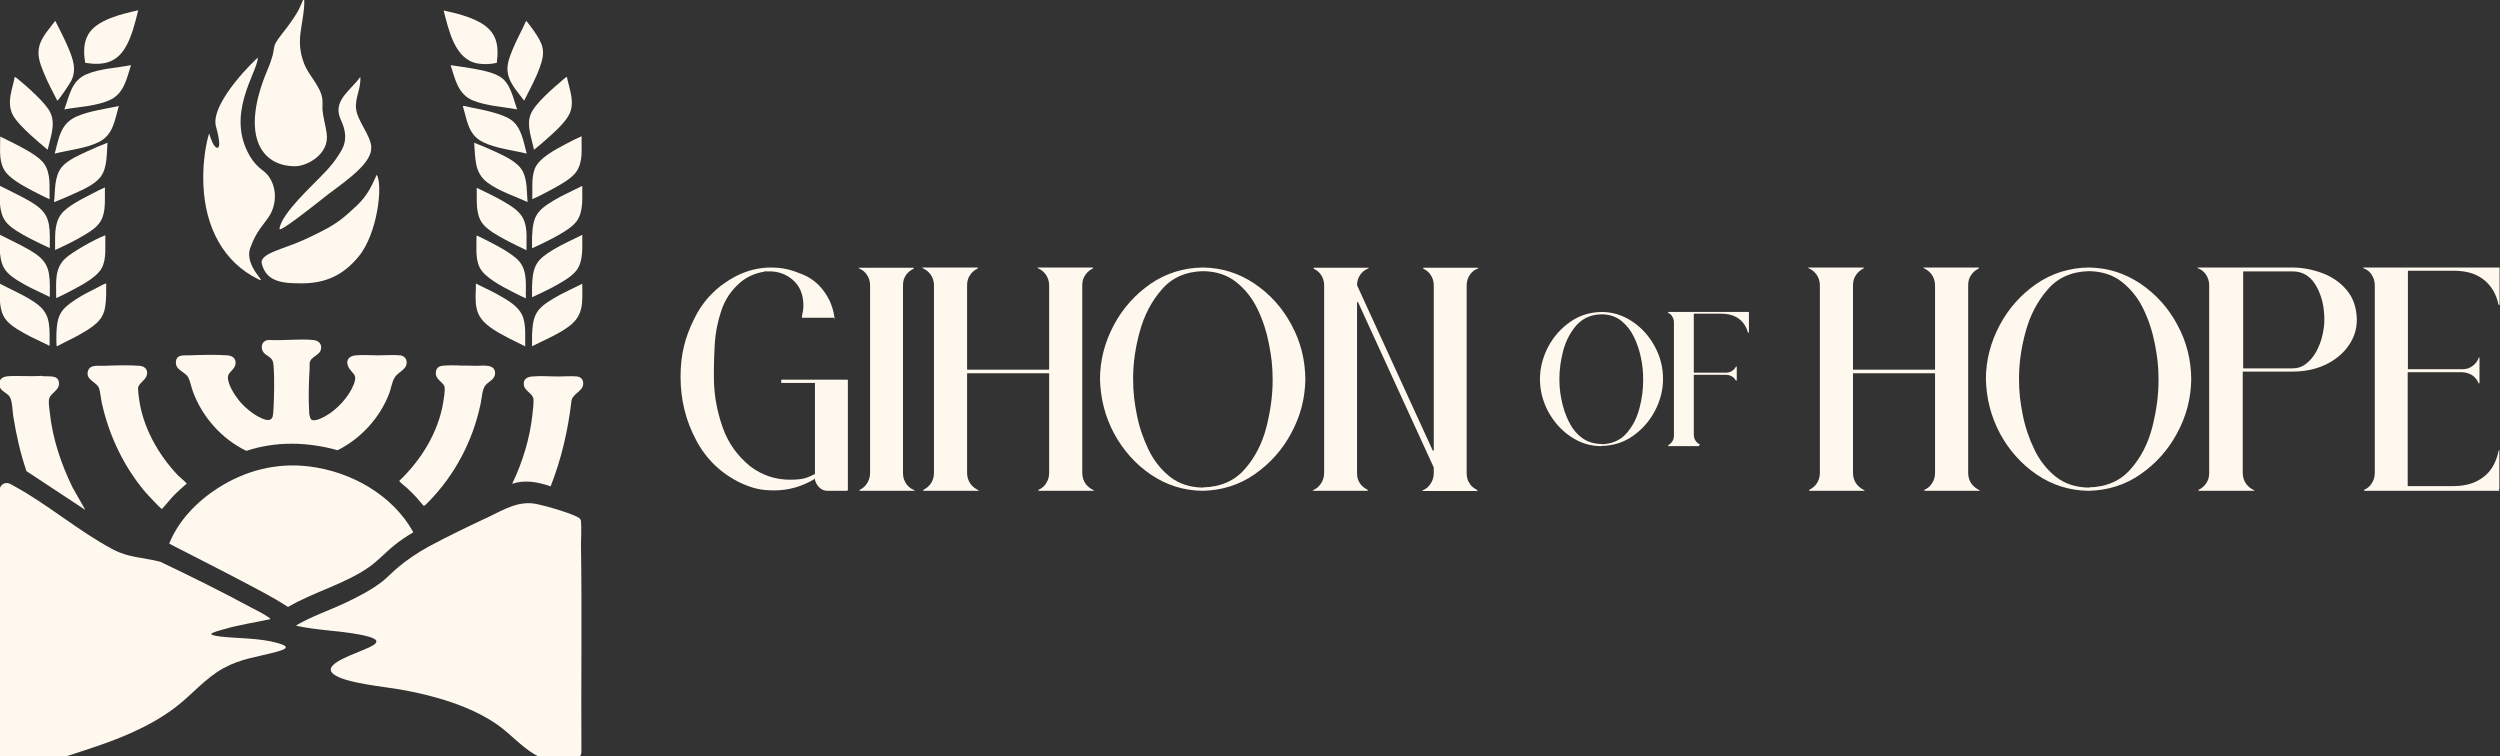
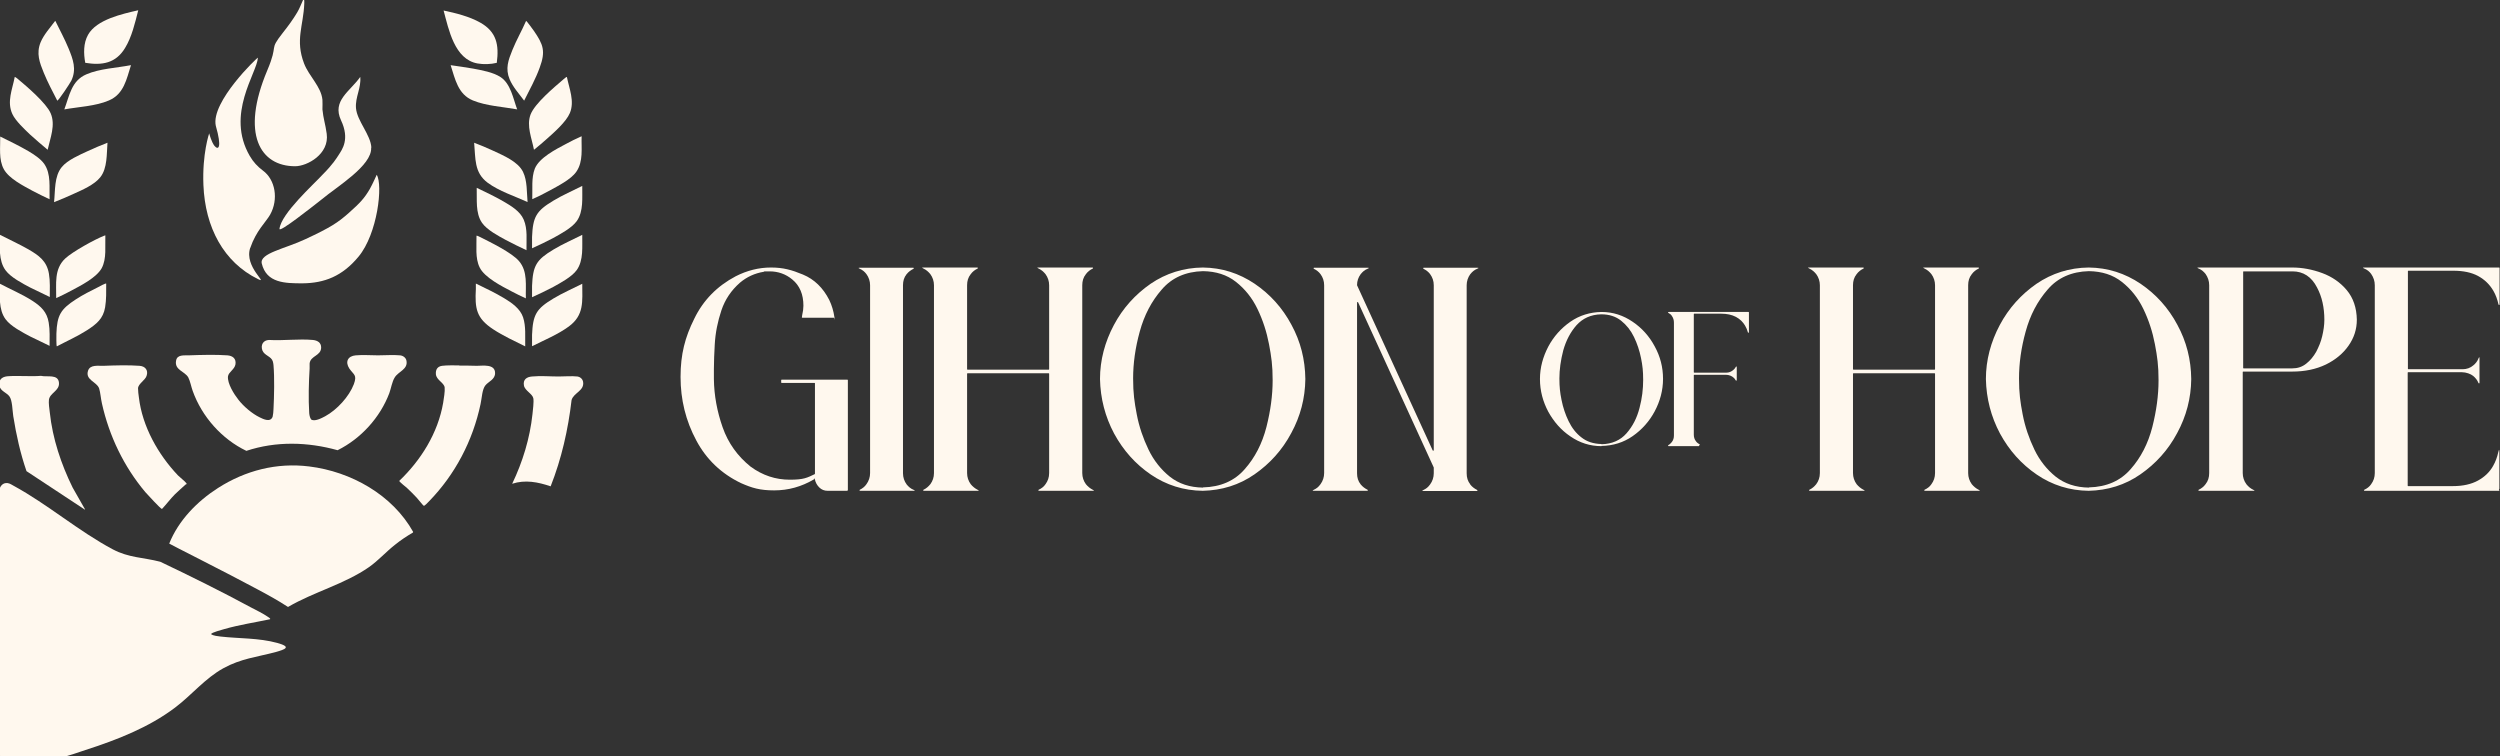
<svg xmlns="http://www.w3.org/2000/svg" width="1170" height="354" viewBox="0 0 1170 354">
  <rect x="0" y="0" width="1170" height="354" fill="#333333" stroke="none" />
  <path id="Path" fill="#fff8ee" stroke="none" d="M 396.6 229.5 C 396.6 229.6 396.5 229.7 396.4 229.7 L 387.4 229.7 C 385.8 229.7 384.5 229.2 383.4 228.1 C 382.4 227.1 381.7 225.9 381.4 224.5 C 381.1 223.1 381.2 224.2 381 224.3 C 375.1 227.8 368.9 229.5 362.3 229.5 C 355.7 229.5 352 228.4 346.8 226.1 C 337.6 221.7 330.6 215 325.9 206.2 C 320.9 196.9 318.5 187 318.5 176.4 C 318.5 165.8 320.6 157.8 324.9 149.2 C 329.1 140.5 335.6 133.9 344.3 129.3 C 349.6 126.6 355.1 125.2 360.8 125.2 C 366.5 125.2 370.5 126.3 375.8 128.5 C 381.1 130.7 385.2 134.7 388.1 140.4 C 389.3 142.9 390.1 145.6 390.5 148.4 C 390.9 151.2 390.5 148.7 390.3 148.7 L 375.5 148.7 C 375.3 148.7 375.2 148.6 375.3 148.4 C 375.3 148.1 375.4 147.9 375.4 147.6 C 375.8 145.9 376 144.4 376 143.1 C 376 137.8 374.3 133.7 370.8 130.8 C 367.8 128.3 364.2 127 360.2 127 C 356.2 127 358.3 127 357.4 127.2 C 353.2 127.9 349.5 129.6 346.3 132.3 C 342.2 135.9 339.3 140.2 337.6 145.3 C 335.9 150.4 334.8 155.7 334.5 161.3 C 334.3 165.2 334.1 169 334.1 172.7 L 334.1 177.4 C 334.2 185.1 335.6 192.6 338.2 200 C 340.8 207.4 345.2 213.5 351.3 218.4 C 356.9 222.5 363 224.5 369.6 224.5 C 376.2 224.5 377.7 223.6 381.3 221.9 C 381.3 221.9 381.4 221.8 381.4 221.7 L 381.4 179.4 C 381.4 179.3 381.3 179.2 381.2 179.2 L 365.8 179.2 C 365.7 179.2 365.6 179.1 365.6 179 L 365.6 177.9 C 365.6 177.8 365.7 177.7 365.8 177.7 L 396.6 177.7 C 396.7 177.7 396.8 177.8 396.8 177.9 L 396.8 229.6 Z" />
-   <path id="path1" fill="#fff8ee" stroke="none" d="M 427.4 229.7 L 402.5 229.7 C 402.2 229.7 402.2 229.3 402.4 229.2 C 403.6 228.6 404.7 227.8 405.5 226.6 C 406.6 225.1 407.2 223.3 407.2 221.4 L 407.2 133.5 C 407.2 131.6 406.6 129.8 405.5 128.3 C 404.7 127.2 403.6 126.3 402.4 125.8 C 401.2 125.3 402.2 125.3 402.5 125.3 L 427.4 125.3 C 427.7 125.3 427.7 125.7 427.5 125.8 C 426.3 126.4 425.2 127.2 424.3 128.3 C 423.1 129.8 422.6 131.5 422.6 133.5 L 422.6 221.5 C 422.6 223.4 423.2 225.2 424.3 226.7 C 425.2 227.8 426.2 228.7 427.5 229.2 C 428.8 229.7 427.7 229.7 427.4 229.7 Z" />
+   <path id="path1" fill="#fff8ee" stroke="none" d="M 427.4 229.7 L 402.5 229.7 C 402.2 229.7 402.2 229.3 402.4 229.2 C 403.6 228.6 404.7 227.8 405.5 226.6 C 406.6 225.1 407.2 223.3 407.2 221.4 L 407.2 133.5 C 407.2 131.6 406.6 129.8 405.5 128.3 C 404.7 127.2 403.6 126.3 402.4 125.8 C 401.2 125.3 402.2 125.3 402.5 125.3 L 427.4 125.3 C 427.7 125.3 427.7 125.7 427.5 125.8 C 426.3 126.4 425.2 127.2 424.3 128.3 C 423.1 129.8 422.6 131.5 422.6 133.5 L 422.6 221.5 C 422.6 223.4 423.2 225.2 424.3 226.7 C 425.2 227.8 426.2 228.7 427.5 229.2 C 428.8 229.7 427.7 229.7 427.4 229.7 " />
  <path id="path2" fill="#fff8ee" stroke="none" d="M 511.3 229.7 L 486.2 229.7 C 485.9 229.7 485.9 229.3 486.1 229.2 C 487.4 228.6 488.5 227.8 489.3 226.6 C 490.4 225.1 491 223.4 491 221.4 L 491 174.9 C 491 174.8 490.9 174.7 490.8 174.7 L 452.8 174.7 C 452.7 174.7 452.6 174.8 452.6 174.9 L 452.6 221.4 C 452.6 223.3 453.2 225.1 454.3 226.6 C 455.2 227.7 456.3 228.6 457.5 229.2 C 458.7 229.8 457.7 229.7 457.4 229.7 L 432.3 229.7 C 432 229.7 432 229.3 432.2 229.2 C 433.5 228.6 434.5 227.7 435.4 226.6 C 436.5 225.1 437.1 223.4 437.1 221.4 L 437.1 133.5 C 437.1 131.6 436.5 129.8 435.4 128.3 C 434.5 127.2 433.5 126.3 432.2 125.7 C 430.9 125.1 432 125.2 432.3 125.2 L 457.4 125.2 C 457.7 125.2 457.7 125.6 457.5 125.7 C 456.2 126.3 455.1 127.2 454.3 128.3 C 453.1 129.8 452.6 131.5 452.6 133.5 L 452.6 172.8 C 452.6 172.9 452.7 173 452.8 173 L 490.8 173 C 490.9 173 491 172.9 491 172.8 L 491 133.5 C 491 131.6 490.4 129.8 489.3 128.3 C 488.4 127.2 487.4 126.3 486.1 125.7 C 484.8 125.1 485.9 125.2 486.2 125.2 L 511.3 125.2 C 511.6 125.2 511.6 125.6 511.4 125.7 C 510.1 126.3 509 127.2 508.2 128.3 C 507 129.8 506.5 131.5 506.5 133.5 L 506.5 221.4 C 506.5 223.3 507.1 225.1 508.2 226.6 C 509.1 227.7 510.2 228.6 511.4 229.2 C 512.6 229.8 511.6 229.7 511.3 229.7 Z" />
  <path id="path3" fill="#fff8ee" stroke="none" d="M 563 229.7 C 553.9 229.6 545.8 227 538.6 222.1 C 531.4 217.2 525.7 210.8 521.4 202.9 C 517.2 195 515 186.5 514.8 177.4 C 514.8 168.5 517.1 160 521.3 152.1 C 525.5 144.2 531.3 137.8 538.5 132.8 C 545.7 127.9 553.9 125.3 562.9 125.2 C 571.9 125.3 579.9 127.9 587.2 132.8 C 594.4 137.7 600.2 144.1 604.4 152 C 608.7 159.9 610.8 168.3 610.9 177.4 C 610.8 186.4 608.6 194.8 604.3 202.7 C 600.1 210.6 594.3 217 587.1 222 C 579.9 227 571.8 229.5 562.8 229.7 Z M 563 228.1 C 571.3 227.9 577.8 225 582.5 219.6 C 587.3 214.2 590.7 207.6 592.7 199.8 C 594.6 192.3 595.6 185 595.6 178 C 595.6 171 595 166.9 593.9 161.1 C 592.8 155.3 591 149.8 588.5 144.6 C 586 139.4 582.6 135.2 578.4 131.9 C 574.2 128.6 569.1 127 563 126.9 C 554.9 127.1 548.4 130 543.7 135.5 C 538.9 141 535.5 147.5 533.4 155.2 C 531.3 162.8 530.3 170.1 530.3 177.1 C 530.3 184.1 530.9 188.1 532 193.9 C 533.1 199.7 535 205.2 537.5 210.4 C 540 215.6 543.4 219.8 547.5 223.1 C 551.7 226.4 556.8 228.1 563 228.2 Z" />
  <path id="path4" fill="#fff8ee" stroke="none" d="M 688.1 226.7 C 686.9 225.2 686.4 223.5 686.4 221.5 L 686.4 133.5 C 686.4 131.6 687 129.8 688.1 128.3 C 689 127.2 690 126.3 691.3 125.8 C 692.6 125.3 691.5 125.3 691.2 125.3 L 666.3 125.3 C 666 125.3 666 125.7 666.2 125.8 C 667.4 126.4 668.5 127.2 669.3 128.3 C 670.4 129.8 671 131.5 671 133.5 L 671 210.7 C 671 211 670.6 211 670.5 210.8 L 635.1 133.5 C 635.1 133.5 635.1 133.5 635.1 133.4 C 635.1 131.5 635.7 129.8 636.8 128.3 C 637.7 127.2 638.7 126.3 640 125.8 C 641.3 125.3 640.2 125.3 639.9 125.3 L 615 125.3 C 614.7 125.3 614.7 125.7 614.9 125.8 C 616.1 126.4 617.2 127.2 618 128.3 C 619.1 129.8 619.7 131.5 619.7 133.5 L 619.7 221.4 C 619.7 223.3 619.1 225.1 618 226.6 C 616.9 228.1 616.1 228.6 614.9 229.2 C 613.7 229.8 614.7 229.7 615 229.7 L 639.9 229.7 C 640.2 229.7 640.2 229.3 640 229.2 C 638.8 228.6 637.7 227.8 636.8 226.7 C 635.6 225.2 635.1 223.5 635.1 221.5 L 635.1 141.6 C 635.1 141.3 635.5 141.3 635.6 141.5 L 671 218.8 C 671 218.8 671 218.8 671 218.9 L 671 221.5 C 671 223.4 670.4 225.2 669.3 226.7 C 668.2 228.2 667.4 228.7 666.2 229.3 C 665 229.9 666 229.8 666.3 229.8 L 691.2 229.8 C 691.5 229.8 691.5 229.4 691.3 229.3 C 690.1 228.7 689 227.9 688.1 226.8 Z" />
  <path id="path5" fill="#fff8ee" stroke="none" d="M 749.5 208.8 C 744.1 208.8 739.2 207.2 734.9 204.2 C 730.6 201.3 727.2 197.4 724.6 192.7 C 722.1 188 720.7 182.9 720.7 177.4 C 720.7 172 722.1 167 724.6 162.2 C 727.1 157.5 730.6 153.6 734.9 150.6 C 739.2 147.6 744.1 146.1 749.5 146 C 754.9 146 759.7 147.6 764.1 150.6 C 768.4 153.5 771.9 157.4 774.4 162.1 C 777 166.8 778.3 171.9 778.3 177.3 C 778.3 182.7 776.9 187.8 774.4 192.5 C 771.9 197.2 768.4 201.1 764.1 204.1 C 759.8 207.1 754.9 208.6 749.5 208.7 Z M 749.5 207.9 C 754.5 207.8 758.4 206 761.2 202.8 C 764.1 199.5 766.1 195.6 767.3 190.9 C 768.5 186.4 769 182 769 177.8 C 769 173.6 768.7 171.1 768 167.6 C 767.3 164.1 766.2 160.8 764.7 157.7 C 763.2 154.6 761.2 152.1 758.7 150.1 C 756.2 148.1 753.1 147.1 749.4 147.1 C 744.5 147.2 740.7 149 737.8 152.2 C 734.9 155.5 732.9 159.4 731.6 164 C 730.4 168.6 729.8 173 729.8 177.1 C 729.8 181.2 730.1 183.7 730.8 187.2 C 731.5 190.7 732.6 194 734.1 197.1 C 735.6 200.2 737.6 202.8 740.1 204.7 C 742.6 206.7 745.7 207.7 749.4 207.8 Z" />
  <path id="path6" fill="#fff8ee" stroke="none" d="M 795.1 208.8 L 780.9 208.8 C 780.6 208.8 780.6 208.5 780.8 208.3 C 781.4 208 781.9 207.5 782.4 206.9 C 783.1 206 783.4 205 783.4 203.8 L 783.4 151 C 783.4 149.8 783.1 148.8 782.4 147.8 C 782 147.2 781.5 146.8 780.9 146.5 C 780.3 146.2 780.8 146 781 146 L 818.3 146 C 818.4 146 818.5 146.1 818.5 146.2 L 818.5 155.5 C 818.5 155.8 818.1 155.8 818 155.5 C 817.7 154.4 817.3 153.4 816.7 152.4 C 815.7 150.7 814.3 149.3 812.4 148.3 C 810.5 147.3 808.2 146.8 805.4 146.8 L 792.9 146.8 C 792.8 146.8 792.7 146.9 792.7 147 L 792.7 174.2 C 792.7 174.3 792.8 174.4 792.9 174.4 L 808 174.4 C 809.1 174.4 810.1 174 811 173.3 C 811.5 172.9 812 172.4 812.3 171.8 C 812.6 171.2 812.8 171.6 812.8 171.9 L 812.8 177.9 C 812.8 178.2 812.5 178.2 812.3 178 C 812.1 177.6 811.8 177.2 811.5 176.9 C 810.5 175.9 809.1 175.4 807.7 175.4 L 792.9 175.4 C 792.8 175.4 792.7 175.5 792.7 175.6 L 792.7 203.4 C 792.7 204.6 793 205.6 793.7 206.5 C 794.1 207.1 794.7 207.5 795.3 207.9 C 795.9 208.3 795.4 208.4 795.2 208.4 Z" />
  <path id="path7" fill="#fff8ee" stroke="none" d="M 925.9 229.7 L 900.8 229.7 C 900.5 229.7 900.5 229.3 900.7 229.2 C 902 228.6 903.1 227.8 903.9 226.6 C 905 225.1 905.6 223.4 905.6 221.4 L 905.6 174.9 C 905.6 174.8 905.5 174.7 905.4 174.7 L 867.4 174.7 C 867.3 174.7 867.2 174.8 867.2 174.9 L 867.2 221.4 C 867.2 223.3 867.8 225.1 868.9 226.6 C 869.8 227.7 870.9 228.6 872.1 229.2 C 873.3 229.8 872.3 229.7 872 229.7 L 846.9 229.7 C 846.6 229.7 846.6 229.3 846.8 229.2 C 848.1 228.6 849.1 227.7 850 226.6 C 851.1 225.1 851.7 223.4 851.7 221.4 L 851.7 133.5 C 851.7 131.6 851.1 129.8 850 128.3 C 849.1 127.2 848.1 126.3 846.8 125.7 C 845.5 125.1 846.6 125.2 846.9 125.2 L 872 125.2 C 872.3 125.2 872.3 125.6 872.1 125.7 C 870.8 126.3 869.7 127.2 868.9 128.3 C 867.7 129.8 867.2 131.5 867.2 133.5 L 867.2 172.8 C 867.2 172.9 867.3 173 867.4 173 L 905.4 173 C 905.5 173 905.6 172.9 905.6 172.8 L 905.6 133.5 C 905.6 131.6 905 129.8 903.9 128.3 C 903 127.2 902 126.3 900.7 125.7 C 899.4 125.1 900.5 125.2 900.8 125.2 L 925.9 125.2 C 926.2 125.2 926.2 125.6 926 125.7 C 924.7 126.3 923.6 127.2 922.8 128.3 C 921.6 129.8 921.1 131.5 921.1 133.5 L 921.1 221.4 C 921.1 223.3 921.7 225.1 922.8 226.6 C 923.7 227.7 924.8 228.6 926 229.2 C 927.2 229.8 926.2 229.7 925.9 229.7 Z" />
  <path id="path8" fill="#fff8ee" stroke="none" d="M 977.6 229.7 C 968.5 229.6 960.4 227 953.2 222.1 C 946 217.2 940.3 210.8 936 202.9 C 931.8 195 929.6 186.5 929.4 177.4 C 929.4 168.5 931.7 160 935.9 152.1 C 940.1 144.2 945.9 137.8 953.1 132.8 C 960.3 127.9 968.5 125.3 977.5 125.2 C 986.5 125.3 994.5 127.9 1001.8 132.8 C 1009 137.7 1014.8 144.1 1019 152 C 1023.3 159.9 1025.4 168.3 1025.5 177.4 C 1025.4 186.4 1023.2 194.8 1018.9 202.7 C 1014.7 210.6 1008.9 217 1001.7 222 C 994.5 227 986.4 229.5 977.4 229.7 Z M 977.6 228.1 C 985.9 227.9 992.4 225 997.1 219.6 C 1001.9 214.2 1005.3 207.6 1007.3 199.8 C 1009.2 192.3 1010.2 185 1010.2 178 C 1010.2 171 1009.6 166.9 1008.5 161.1 C 1007.4 155.3 1005.6 149.8 1003.1 144.6 C 1000.6 139.4 997.2 135.2 993 131.9 C 988.8 128.6 983.7 127 977.6 126.9 C 969.5 127.1 963 130 958.3 135.5 C 953.5 141 950.1 147.5 948 155.2 C 945.9 162.8 944.9 170.1 944.9 177.1 C 944.9 184.1 945.5 188.1 946.6 193.9 C 947.7 199.7 949.6 205.2 952.1 210.4 C 954.6 215.6 958 219.8 962.1 223.1 C 966.3 226.4 971.4 228.1 977.6 228.2 Z" />
  <path id="path9" fill="#fff8ee" stroke="none" d="M 1054.4 229.7 L 1029.1 229.7 C 1028.8 229.7 1028.8 229.3 1029 229.2 C 1030.3 228.6 1031.4 227.7 1032.2 226.6 C 1033.4 225.1 1033.9 223.4 1033.9 221.4 L 1033.9 133.5 C 1033.9 131.5 1033.3 129.8 1032.2 128.2 C 1031.3 127.1 1030.3 126.2 1029 125.7 C 1027.7 125.2 1028.8 125.2 1029.1 125.2 L 1072.7 125.2 C 1077.5 125.2 1082.2 126.1 1086.8 127.8 C 1091.4 129.5 1095.3 132.2 1098.3 135.8 C 1101.3 139.4 1102.9 144 1103 149.6 C 1103 154.1 1101.7 158.1 1099.1 161.8 C 1096.6 165.4 1093 168.4 1088.5 170.6 C 1083.9 172.8 1078.7 173.9 1072.7 173.9 L 1049.8 173.9 C 1049.7 173.9 1049.6 174 1049.6 174.1 L 1049.6 221.4 C 1049.6 223.3 1050.2 225.1 1051.3 226.6 C 1052.2 227.7 1053.2 228.6 1054.5 229.2 C 1055.8 229.8 1054.7 229.7 1054.4 229.7 Z M 1072.8 172.4 C 1075.3 172.4 1077.4 171.7 1079.3 170.2 C 1081.2 168.7 1082.7 166.9 1084 164.6 C 1085.2 162.3 1086.2 159.9 1086.8 157.3 C 1087.4 154.7 1087.8 152.2 1087.8 149.7 C 1087.8 144 1086.7 138.9 1084.4 134.6 C 1081.8 129.5 1077.9 127 1072.9 127 L 1050 127 C 1049.9 127 1049.8 127.1 1049.8 127.2 L 1049.8 172.2 C 1049.8 172.3 1049.9 172.4 1050 172.4 L 1072.9 172.4 Z" />
  <path id="path10" fill="#fff8ee" stroke="none" d="M 1169.7 229.7 L 1106.6 229.7 C 1106.3 229.7 1106.3 229.3 1106.5 229.2 C 1107.8 228.6 1108.9 227.8 1109.7 226.6 C 1110.8 225.1 1111.4 223.4 1111.4 221.4 L 1111.4 133.5 C 1111.4 131.5 1110.8 129.8 1109.7 128.2 C 1108.9 127.1 1107.8 126.2 1106.5 125.7 C 1105.2 125.2 1106.3 125.2 1106.6 125.2 L 1169.6 125.2 C 1169.7 125.2 1169.8 125.3 1169.8 125.4 L 1169.8 142.5 C 1169.8 142.8 1169.4 142.8 1169.3 142.5 C 1168.8 140.2 1168 138 1166.9 136.1 C 1165.2 133.2 1162.9 130.9 1159.8 129.2 C 1156.7 127.5 1152.8 126.7 1148.1 126.7 L 1127.1 126.7 C 1127 126.7 1126.9 126.8 1126.9 126.9 L 1126.9 172.6 C 1126.9 172.7 1127 172.8 1127.1 172.8 L 1152.5 172.8 C 1154.4 172.8 1156.1 172.2 1157.5 171 C 1158.6 170.1 1159.4 169.1 1159.9 167.8 C 1160.4 166.5 1160.4 167.6 1160.4 167.8 L 1160.4 179.2 C 1160.4 179.5 1160 179.5 1159.9 179.2 C 1159.4 177.9 1158.5 176.8 1157.4 175.9 C 1156.3 175 1154.1 174.2 1152.2 174.2 L 1127 174.2 C 1126.9 174.2 1126.8 174.3 1126.8 174.4 L 1126.8 227.3 C 1126.8 227.4 1126.9 227.5 1127 227.5 L 1148 227.5 C 1152.7 227.5 1156.6 226.6 1159.7 224.9 C 1162.8 223.2 1165.2 220.9 1166.8 218 C 1167.9 216.1 1168.7 213.9 1169.2 211.6 C 1169.7 209.3 1169.7 211.4 1169.7 211.6 L 1169.7 228.7 C 1169.7 228.8 1169.6 228.9 1169.5 228.9 Z" />
  <path id="path11" fill="#fff8ee" stroke="none" d="M 214.9 171.1 C 217.7 171.1 220.4 171.1 223.1 171.2 C 225.9 171.2 231.7 170.2 231.7 174.6 C 231.7 177.6 228.7 178.5 227.2 180.3 C 225.6 182.2 225.5 186.5 224.9 189.1 C 221.3 206.2 213 222.1 200.8 234.6 C 200.4 235 198.7 236.9 198.3 236.7 C 198.1 236.7 195.5 233.4 195 232.9 C 193.6 231.4 192 229.8 190.5 228.4 C 189.3 227.3 187.8 226.3 186.8 225.1 C 197 215.4 205 202.6 207.4 188.5 C 207.7 186.4 208.3 183.3 208.1 181.3 C 207.8 179.1 204.3 177.9 204 175.2 C 203.8 173 204.7 171.5 206.9 171.2 C 209.1 170.9 212.7 171 215 171 L 215 171 Z" />
  <path id="path12" fill="#fff8ee" stroke="none" d="M 257.7 227.6 C 251.8 225.6 245.8 224.4 239.7 226.4 C 244.6 216.2 248 205.1 249.2 193.8 C 249.4 192 249.9 188 249.6 186.4 C 249.2 184.3 245.6 182.8 245.2 180.4 C 244.7 177.6 246.5 176.4 249 176.2 C 253.1 175.8 257.3 176.2 261.4 176.2 C 264 176.2 267.8 175.9 270.2 176.2 C 271.6 176.4 272.7 177.4 272.9 178.8 C 273.5 182.9 268.5 183.8 267.5 187.2 C 265.9 201 262.8 214.7 257.7 227.6 L 257.7 227.6 Z" />
  <path id="path13" fill="#fff8ee" stroke="none" d="M 87.3 226.6 C 87.1 226.6 86.9 226.7 86.7 226.9 C 85.1 228.4 83.3 229.9 81.8 231.4 C 79.7 233.5 77.9 236 75.8 238.2 C 75.2 238.2 68.9 231.3 68 230.3 C 58 218.4 51.1 204.1 47.7 188.8 C 47.2 186.7 47 183.7 46.4 181.8 C 45.3 178.6 39.8 177.9 41.2 173.5 C 42.2 170.5 46 171.3 48.5 171.2 C 53.6 171 60.2 170.8 65.3 171.2 C 68 171.4 69.5 173.3 68.6 175.9 C 68 177.9 64.7 179.6 64.6 181.7 C 64.6 182.8 64.8 184.8 65 186 C 66.6 199.6 74 212.7 83.3 222.5 C 84.3 223.5 86.4 225.1 87.1 226 C 87.2 226.2 87.4 226.2 87.3 226.5 L 87.3 226.5 Z" />
  <path id="path14" fill="#fff8ee" stroke="none" d="M 39.7 238.5 L 12.4 220.5 C 9.5 212.1 7.6 203.5 6.2 194.7 C 5.8 192.2 5.8 187.3 4.4 185.5 C 3.2 183.8 0.2 183 -0.2 180.7 C -0.8 177.9 0.7 176.4 3.4 176.1 C 8.4 175.7 14.1 176.3 19.2 175.9 C 22 176.6 27.3 174.9 27.6 179.2 C 27.9 182.9 23.3 183.9 22.9 187.1 C 22.7 188.6 23.1 191.4 23.3 193 C 24.6 205.3 28.6 217.2 34 228.2 L 39.8 238.4 L 39.8 238.4 Z" />
  <path id="path15" fill="#fff8ee" stroke="none" d="M 145.5 196.2 C 147 197.6 150.7 195.6 152.2 194.8 C 157.7 191.8 163.4 185.6 165.6 179.8 C 167.2 175.4 165.6 175.5 163.5 172.5 C 161.4 169.3 162.8 166.6 166.5 166.3 C 169.9 166 173.5 166.3 176.9 166.3 C 180 166.3 184.2 166 187.2 166.3 C 188.5 166.4 189.9 167.3 190.2 168.7 C 191.1 172.9 186.4 173.8 184.7 176.7 C 183.5 178.6 183 181.8 182.2 184 C 177.9 195.4 168.9 205.3 158 210.7 C 144 206.8 129.2 206.4 115.3 211 C 103.8 205.5 94.5 195 90.2 183 C 89.5 181.1 89 178.3 88.1 176.6 C 86.4 173.7 81.6 173.2 82.4 168.8 C 82.9 165.8 86.2 166.4 88.4 166.3 C 93.6 166.1 101.2 165.9 106.4 166.3 C 108.9 166.5 110.6 167.8 110.2 170.5 C 109.8 172.9 107 174.1 106.7 176.1 C 106.3 179.4 109.6 184.6 111.6 187.1 C 114 190.2 118 193.6 121.5 195.3 C 123.3 196.2 126.6 197.8 127.6 195 C 127.8 194.3 128 192.3 128 191.4 C 128.3 185.5 128.5 176.7 128 170.9 C 128 170.5 127.8 169.6 127.7 169.2 C 127 166.7 123.8 166.5 122.8 164 C 121.9 161.5 123.1 159.2 125.9 159.1 C 132.5 159.5 139.9 158.5 146.4 159.1 C 148.5 159.3 150.3 160.3 150.3 162.6 C 150.3 166.6 145.3 166.4 144.9 170.1 C 144.9 170.8 144.9 171.7 144.9 172.5 C 144.5 178.7 144.3 186.8 144.7 193 C 144.7 193.8 145 195.6 145.6 196.2 L 145.6 196.2 Z" />
  <path id="Sun" fill="#fff8ee" stroke="none" d="M 193.3 248.9 C 193.3 248.9 193.3 249.1 193.3 249.2 C 190.4 250.9 187.5 252.8 184.8 255 C 180.6 258.3 177.1 262.3 172.7 265.4 C 161.2 273.4 146.9 277 134.9 284 C 134.9 284 134.7 284 134.7 284 C 130.1 281 125.2 278.3 120.3 275.7 C 106.8 268.4 79.1 254.5 79.2 254.4 C 83.5 243.6 92.3 234.6 102 228.4 C 114.8 220.2 129.5 216.4 144.7 218.3 C 164.3 220.7 183.7 231.6 193.4 249 L 193.4 249 Z" />
  <path id="path16" fill="#fff8ee" stroke="none" d="M 1.6 354.4 C -0.6 354.1 -0 353.5 -0.3 351.6 L -0.3 229.7 C -0.3 228.1 0.9 226.3 2.6 226.1 C 4.2 225.9 5 226.6 6.3 227.3 C 22.3 236 36.8 248.6 52.8 257.1 C 60.4 261.1 66.9 260.8 75 262.9 C 89.3 269.7 103.6 276.8 117.5 284.3 C 120 285.6 123.1 287.1 125.4 288.7 C 125.6 288.9 126.7 289.4 126.4 289.8 C 119.3 291.3 112 292.4 105 294.4 C 104.1 294.7 98.8 296 98.8 296.8 C 100 297.6 101.8 297.7 103.2 297.9 C 112 298.9 121 298.5 129.8 300.9 C 136.6 302.8 133.5 303.9 128.9 305.2 C 120.2 307.5 112.8 308.2 104.6 312.7 C 96 317.4 89.7 325.3 82 331.1 C 69.6 340.5 54.6 346.3 40 351 C 37.1 351.9 31.4 354.1 28.6 354.4" />
-   <path id="path17" fill="#fff8ee" stroke="none" d="M 256.1 354.4 C 253.2 354.3 252.3 354.4 249.8 352.8 C 243.9 349.2 239 343.7 233.4 339.6 C 220.6 330.4 202.8 325.4 187.4 322.7 C 180.2 321.4 161.3 319.7 156.1 315.5 C 155 314.6 154.5 313.9 155 312.5 C 156.5 308.7 170 304.6 173.9 302.4 C 174.8 301.9 176.7 300.9 176 299.7 C 175.2 298.3 169.6 297.2 167.9 296.9 C 158.3 295.1 148.4 295 138.9 292.9 C 138.7 292.9 138.6 292.6 138.9 292.5 C 146.2 288.3 154.3 285.6 161.9 282 C 167.8 279.2 174 276 179.1 272 C 181.4 270.1 183.5 267.9 185.7 266 C 190.3 262.1 195.3 258.7 200.6 255.8 C 209.5 251 219.5 246.2 228.7 241.9 C 236.2 238.3 243.1 234 251.7 236 C 256.6 237.1 264.9 239.5 269.3 241.5 C 270.5 242.1 271.8 242.5 271.9 244 C 272.2 247.4 271.9 251.6 271.9 255.1 C 272.4 287.3 271.9 319.6 272.1 351.9 C 272.1 351.9 272.1 353.7 270.9 354.3" />
  <path id="path18" fill="#fff8ee" stroke="none" d="M 207.5 4.9 C 213.2 6.1 219.7 7.7 224.8 10.6 C 232.4 14.9 233.6 21 232.5 29.4 C 229.7 30.1 226.3 30.2 223.5 29.7 C 212.7 27.8 210 13.8 207.6 4.9 L 207.6 4.9 Z" />
  <path id="path19" fill="#fff8ee" stroke="none" d="M 265.3 36 C 266.4 41.5 269 47.4 266.7 52.9 C 265 57 259.2 62.1 255.8 65.1 C 253.9 66.8 251.9 68.5 249.9 70.1 C 248.9 64.8 246.3 58.9 248.3 53.6 C 250.3 48.4 259.3 40.9 263.6 37.2 C 263.8 37 265.1 35.9 265.3 36 L 265.3 36 Z" />
  <path id="path20" fill="#fff8ee" stroke="none" d="M 242.1 51.2 C 235.5 50 227.6 49.6 221.3 47 C 214.3 44.1 213 37 210.9 30.5 C 214.4 31 217.9 31.5 221.4 32.1 C 225.6 32.9 230.8 33.8 234.3 36.1 C 239 39.2 240.2 46.2 242 51.1 L 242 51.1 Z" />
  <path id="path21" fill="#fff8ee" stroke="none" d="M 247 94.6 C 240.9 91.8 233.6 89.5 228.2 85.5 C 221.8 80.7 222.6 74.1 221.9 66.8 C 224.9 67.9 227.8 69.2 230.7 70.5 C 235.4 72.7 242.5 75.6 244.8 80.5 C 246.8 84.6 246.5 90.1 246.9 94.6 L 246.9 94.6 Z" />
  <path id="path22" fill="#fff8ee" stroke="none" d="M 246.4 117.1 C 243.2 115.6 239.9 114 236.7 112.3 C 233.2 110.4 227.9 107.6 225.6 104.3 C 222.4 99.7 223.3 93.3 223.1 87.9 C 227.3 89.9 231.5 91.9 235.5 94.2 C 239.1 96.3 243.4 98.8 245.1 102.8 C 247 107.2 246.3 112.5 246.4 117.1 L 246.4 117.1 Z" />
  <path id="path23" fill="#fff8ee" stroke="none" d="M 249 139 C 249 137.3 249 135.5 249 133.8 C 249.4 124.3 251 121.6 259 116.8 C 263.3 114.2 268 112.2 272.5 109.9 C 272.4 115.3 273.2 121.8 269.9 126.4 C 267.6 129.6 262.3 132.4 258.9 134.3 C 255.7 136 252.3 137.6 249 139.1 L 249 139.1 Z" />
  <path id="path24" fill="#fff8ee" stroke="none" d="M 249 161.9 C 249 160.2 249 158.4 249 156.7 C 249.4 147.2 251 144.5 259 139.7 C 263.3 137.1 268 135.1 272.5 132.8 C 272.5 141.1 273.5 147.4 266.2 152.8 C 261 156.6 254.8 159.1 249.1 162 L 249.1 162 Z" />
  <path id="path25" fill="#fff8ee" stroke="none" d="M 245.8 162.1 C 240.8 159.6 235.5 157.2 230.8 154.1 C 222.9 148.9 222.2 144.4 222.7 135.2 C 222.7 134.4 222.7 133.5 222.7 132.7 C 227.2 134.9 231.7 137 236 139.6 C 239.5 141.7 243.5 144.5 244.8 148.5 C 246.2 152.7 245.7 157.6 245.8 162 L 245.8 162 Z" />
  <path id="path26" fill="#fff8ee" stroke="none" d="M 249 116.1 C 249 114.4 249 112.6 249 110.9 C 249.4 101.4 251 98.7 259 93.9 C 263.3 91.3 268 89.3 272.5 87 C 272.4 92.4 273.2 98.9 269.9 103.5 C 267.6 106.7 262.3 109.5 258.9 111.4 C 255.7 113.1 252.3 114.7 249 116.2 L 249 116.2 Z" />
  <path id="path27" fill="#fff8ee" stroke="none" d="M 246 139.6 C 243.8 138.6 241.6 137.5 239.5 136.4 C 234.9 134 226.8 129.9 224.5 125.2 C 222.3 120.8 223.1 115.1 223 110.3 C 223.5 110.3 223.9 110.6 224.4 110.8 C 229.4 113.3 239.5 118.2 242.9 122.2 C 247.1 127.1 245.9 133.7 246.1 139.6 L 246.1 139.6 Z" />
  <path id="path28" fill="#fff8ee" stroke="none" d="M 246.2 9.8 C 246.4 9.6 249.6 14.1 249.9 14.5 C 254.3 20.9 255.4 24 252.6 31.6 C 250.7 36.9 247.8 42.1 245.3 47.1 C 243 44 240 40.7 238.5 37.1 C 236.4 32.1 237.9 28.1 239.8 23.4 C 241.7 18.7 244.2 14.4 246.2 9.8 L 246.2 9.8 Z" />
-   <path id="path29" fill="#fff8ee" stroke="none" d="M 246.6 71.9 C 240.1 70.3 232.1 69.5 226 66.5 C 219.1 63.1 218.6 56.3 216.6 49.6 C 216.8 49.4 220 50.2 220.5 50.3 C 225.9 51.4 235.3 53.1 239.6 56.4 C 244.1 59.9 245.1 66.7 246.5 71.9 L 246.5 71.9 Z" />
  <path id="path30" fill="#fff8ee" stroke="none" d="M 272.2 63.8 C 272 69.4 273.1 75.5 269.7 80.4 C 267.2 84 261 87.1 257.2 89.2 C 254.6 90.6 251.9 92 249.1 93.2 C 249.3 88.6 248.6 83.3 250.3 78.9 C 252.4 73.8 260.1 69.9 264.8 67.4 C 267.2 66.1 269.6 64.9 272.1 63.8 L 272.1 63.8 Z" />
  <path id="path31" fill="#fff8ee" stroke="none" d="M 64.7 4.8 C 63.2 10.7 61.7 17.3 58.5 22.5 C 54.2 29.6 47.8 30.7 39.9 29.4 C 39.1 25.1 39 20.2 41.2 16.3 C 45.2 9.1 57.3 6.5 64.7 4.8 Z" />
  <path id="path32" fill="#fff8ee" stroke="none" d="M 49.7 132.7 C 49.7 136.4 49.8 140.2 49.2 143.8 C 48.3 149.2 45.1 151.7 40.8 154.5 C 36.3 157.4 31.3 159.6 26.6 162.1 C 26.3 161.8 26.4 156.9 26.4 156.1 C 26.7 147.5 28.4 144.7 35.5 140.1 C 38.7 138 42.5 136.1 45.9 134.4 C 46.4 134.1 49.4 132.5 49.7 132.7 L 49.7 132.7 Z" />
  <path id="path33" fill="#fff8ee" stroke="none" d="M 23.3 161.9 C 20.3 160.5 17.2 159 14.2 157.5 C 10.6 155.6 5 152.7 2.6 149.4 C -0.8 144.8 0 138.2 -0.2 132.7 C 4.9 135.4 10.4 137.7 15.2 140.8 C 19.2 143.4 22 146 22.8 151 C 23.4 154.5 23.2 158.3 23.2 161.9 L 23.2 161.9 Z" />
  <path id="path34" fill="#fff8ee" stroke="none" d="M 50.3 66.8 C 49.9 71.9 50.3 78.8 46.9 83 C 44.1 86.5 38.5 88.9 34.5 90.7 C 31.5 92.1 28.4 93.4 25.3 94.6 C 25.9 89.2 25.3 82.6 28.9 78.2 C 31.6 74.9 37.2 72.5 41.1 70.7 C 44.1 69.3 47.2 68 50.3 66.8 Z" />
-   <path id="path35" fill="#fff8ee" stroke="none" d="M 23.3 116.1 C 20.1 114.6 16.9 113.1 13.8 111.5 C 10.3 109.6 4.9 106.8 2.6 103.6 C -0.8 99 0 92.4 -0.2 86.9 C 4.3 89.2 8.9 91.3 13.3 93.8 C 18.1 96.6 21.9 99.2 22.9 105.2 C 23.5 108.7 23.3 112.5 23.3 116.1 L 23.3 116.1 Z" />
  <path id="path36" fill="#fff8ee" stroke="none" d="M 23.3 139 C 20.3 137.6 17.2 136.1 14.2 134.6 C 10.6 132.7 5 129.8 2.6 126.5 C -0.8 121.9 0 115.3 -0.2 109.8 C 4.3 112.1 8.9 114.2 13.3 116.7 C 18.1 119.5 21.9 122.1 22.9 128.1 C 23.5 131.6 23.3 135.4 23.3 139 L 23.3 139 Z" />
  <path id="path37" fill="#fff8ee" stroke="none" d="M 23.1 93.2 C 20.5 92 17.9 90.7 15.4 89.4 C 11 87 4.2 83.6 1.8 79.2 C -0.7 74.7 0.2 68.8 0.1 63.9 C 4.6 66.1 9.1 68.3 13.4 70.8 C 15.9 72.3 19 74.3 20.7 76.7 C 24 81.5 23 87.8 23.2 93.3 L 23.2 93.3 Z" />
-   <path id="path38" fill="#fff8ee" stroke="none" d="M 55.6 49.6 C 53.7 56.2 53 63.2 46.2 66.5 C 40.2 69.5 32.1 70.2 25.6 71.9 C 27.6 64.6 28.2 57.9 35.9 54.5 C 41.8 51.9 49.3 51 55.6 49.6 Z" />
-   <path id="path39" fill="#fff8ee" stroke="none" d="M 49.1 87.9 C 48.9 93 49.8 98.9 47.1 103.5 C 45.4 106.4 42.2 108.4 39.3 110.1 C 35 112.7 30.4 114.9 25.8 117 C 25.9 111.5 25.1 105.1 28.5 100.4 C 31.3 96.5 38.8 92.9 43.2 90.6 C 45.1 89.6 47.1 88.6 49.1 87.7 L 49.1 87.7 Z" />
  <path id="path40" fill="#fff8ee" stroke="none" d="M 22.3 70.1 C 19.5 67.7 16.7 65.4 14 62.9 C 11.4 60.4 7.3 56.6 5.8 53.4 C 3.1 47.6 5.8 41.8 6.9 36 C 7 35.9 8.2 36.8 8.4 37 C 12.6 40.5 21.7 48.3 23.7 53 C 26.1 58.5 23.5 64.6 22.3 70.1 L 22.3 70.1 Z" />
  <path id="path41" fill="#fff8ee" stroke="none" d="M 25.9 9.8 C 28 14.1 30.3 18.3 32.1 22.7 C 34.2 27.8 35.9 32.4 33.4 37.7 C 32.9 38.8 27.4 47.1 26.8 47.1 C 24.6 42.8 22.3 38.5 20.5 34.1 C 18.5 29.2 16.9 25 19 19.8 C 20.5 16.2 23.5 12.9 25.8 9.8 L 25.8 9.8 Z" />
  <path id="path42" fill="#fff8ee" stroke="none" d="M 49.3 110.2 C 49.1 115.1 50 121 47.6 125.5 C 45.1 130 37.7 133.7 33.2 136.1 C 30.9 137.3 28.6 138.5 26.3 139.5 C 26.4 132.9 25.2 126 30.5 121 C 33.9 117.8 44.4 112 48.8 110.3 C 49 110.3 49.1 110.1 49.4 110.2 Z" />
  <path id="path43" fill="#fff8ee" stroke="none" d="M 61.3 30.5 C 59.2 37.1 58 44 51 47 C 44.8 49.7 36.7 50 30.1 51.2 C 32.5 44.8 33.4 37.8 40.4 34.8 C 46.6 32.1 54.6 31.8 61.2 30.5 L 61.2 30.5 Z" />
  <path id="path44" fill="#fff8ee" stroke="none" d="M 141.9 -0.4 C 142.6 -0.6 142.4 1.3 142.4 1.7 C 142 12.1 138.1 18.7 142.3 29.7 C 144.6 35.7 150.3 40.5 150.9 46.7 C 151 48.2 150.9 49.7 150.9 51.2 C 151.3 55.5 152.3 58.1 152.9 62.6 C 154.2 72.1 143.8 77.8 138.1 77.8 C 121.8 77.8 112.5 62.8 125.1 32.9 C 130.6 19.9 125.5 24.1 132.4 15.3 C 134.8 12.3 137.2 9 139.1 5.8 C 140.3 3.8 141 1.7 142 -0.4 L 142 -0.4 Z" />
  <path id="path45" fill="#fff8ee" stroke="none" d="M 117.1 116.1 C 119.9 107.9 124.4 104 126.4 100.5 C 130.5 93.2 128.8 84 123 79.8 C 120.6 78 118.5 75.8 116.9 73 C 105.5 53.4 120.3 34.2 120.7 27 C 120.7 26.6 98.5 47.7 101 58.9 C 103.9 69 102.3 70.5 100.4 68.3 C 98.9 66.4 97.9 62.4 97.9 62.4 C 97.9 62.4 94.6 71.9 95.2 86.6 C 96 106.5 104.7 122.7 120.7 130.6 C 126 133.2 114.1 124.9 117.1 116 Z" />
  <path id="path46" fill="#fff8ee" stroke="none" d="M 173.8 69.1 C 173.5 63.1 167.1 56.6 166.6 50.6 C 166.2 45.4 169.1 41.2 168.6 36 C 163.8 42.8 155.3 47.1 159.6 56.3 C 163.8 65.2 160.1 70 158.5 72.5 C 157.6 73.9 155.8 76.9 151 81.7 C 146.8 86.3 131.6 99.9 130.8 107.1 C 130.6 109.1 145.6 97.2 150.7 93.2 C 157.6 87.4 174.2 77.5 173.7 69.1 L 173.7 69.1 Z" />
  <path id="path47" fill="#fff8ee" stroke="none" d="M 176.3 81.8 C 179.3 86.5 176.7 109.4 167.8 120.1 C 160.2 129.3 151.8 132.5 141.6 132.6 C 133.4 132.6 124.7 132.5 122.5 123.3 C 121.4 118.5 133.5 116.4 143 111.9 C 154.8 106.4 158.1 104.2 163.3 99.6 C 168.6 94.9 170.6 92.7 173.1 88.4 C 174.4 86.1 176.3 81.8 176.3 81.8 L 176.3 81.8 Z" />
</svg>